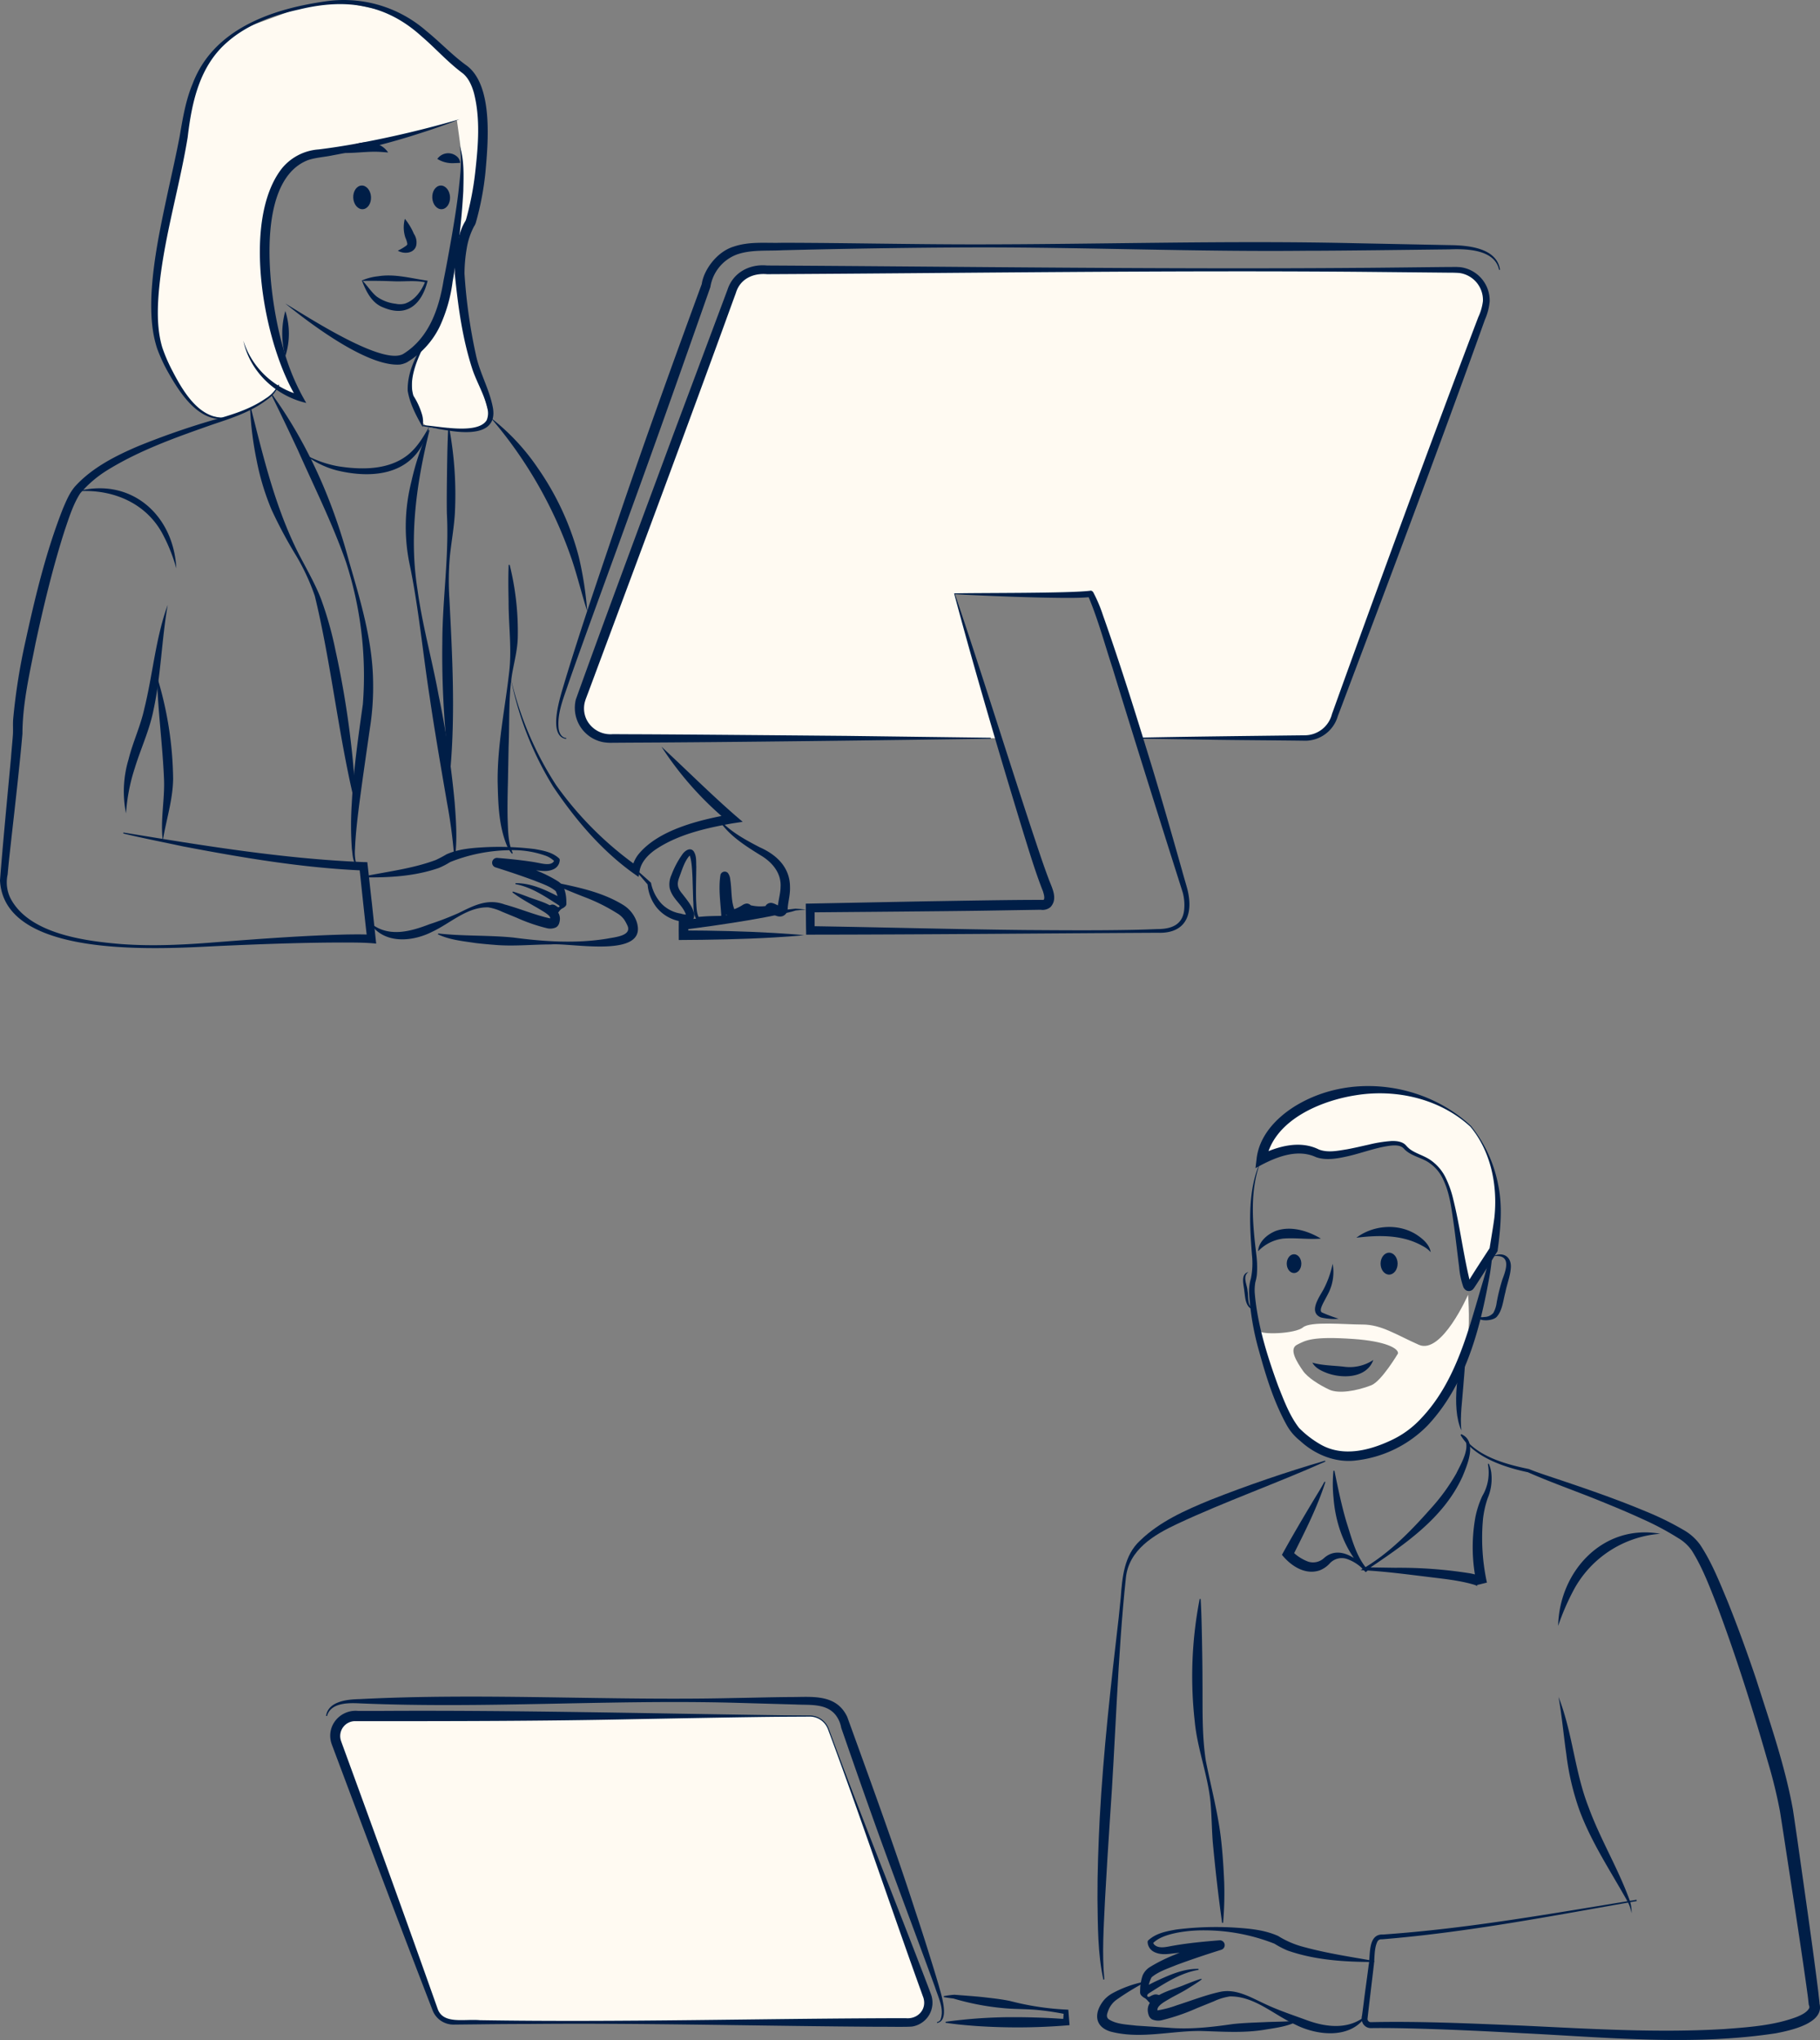
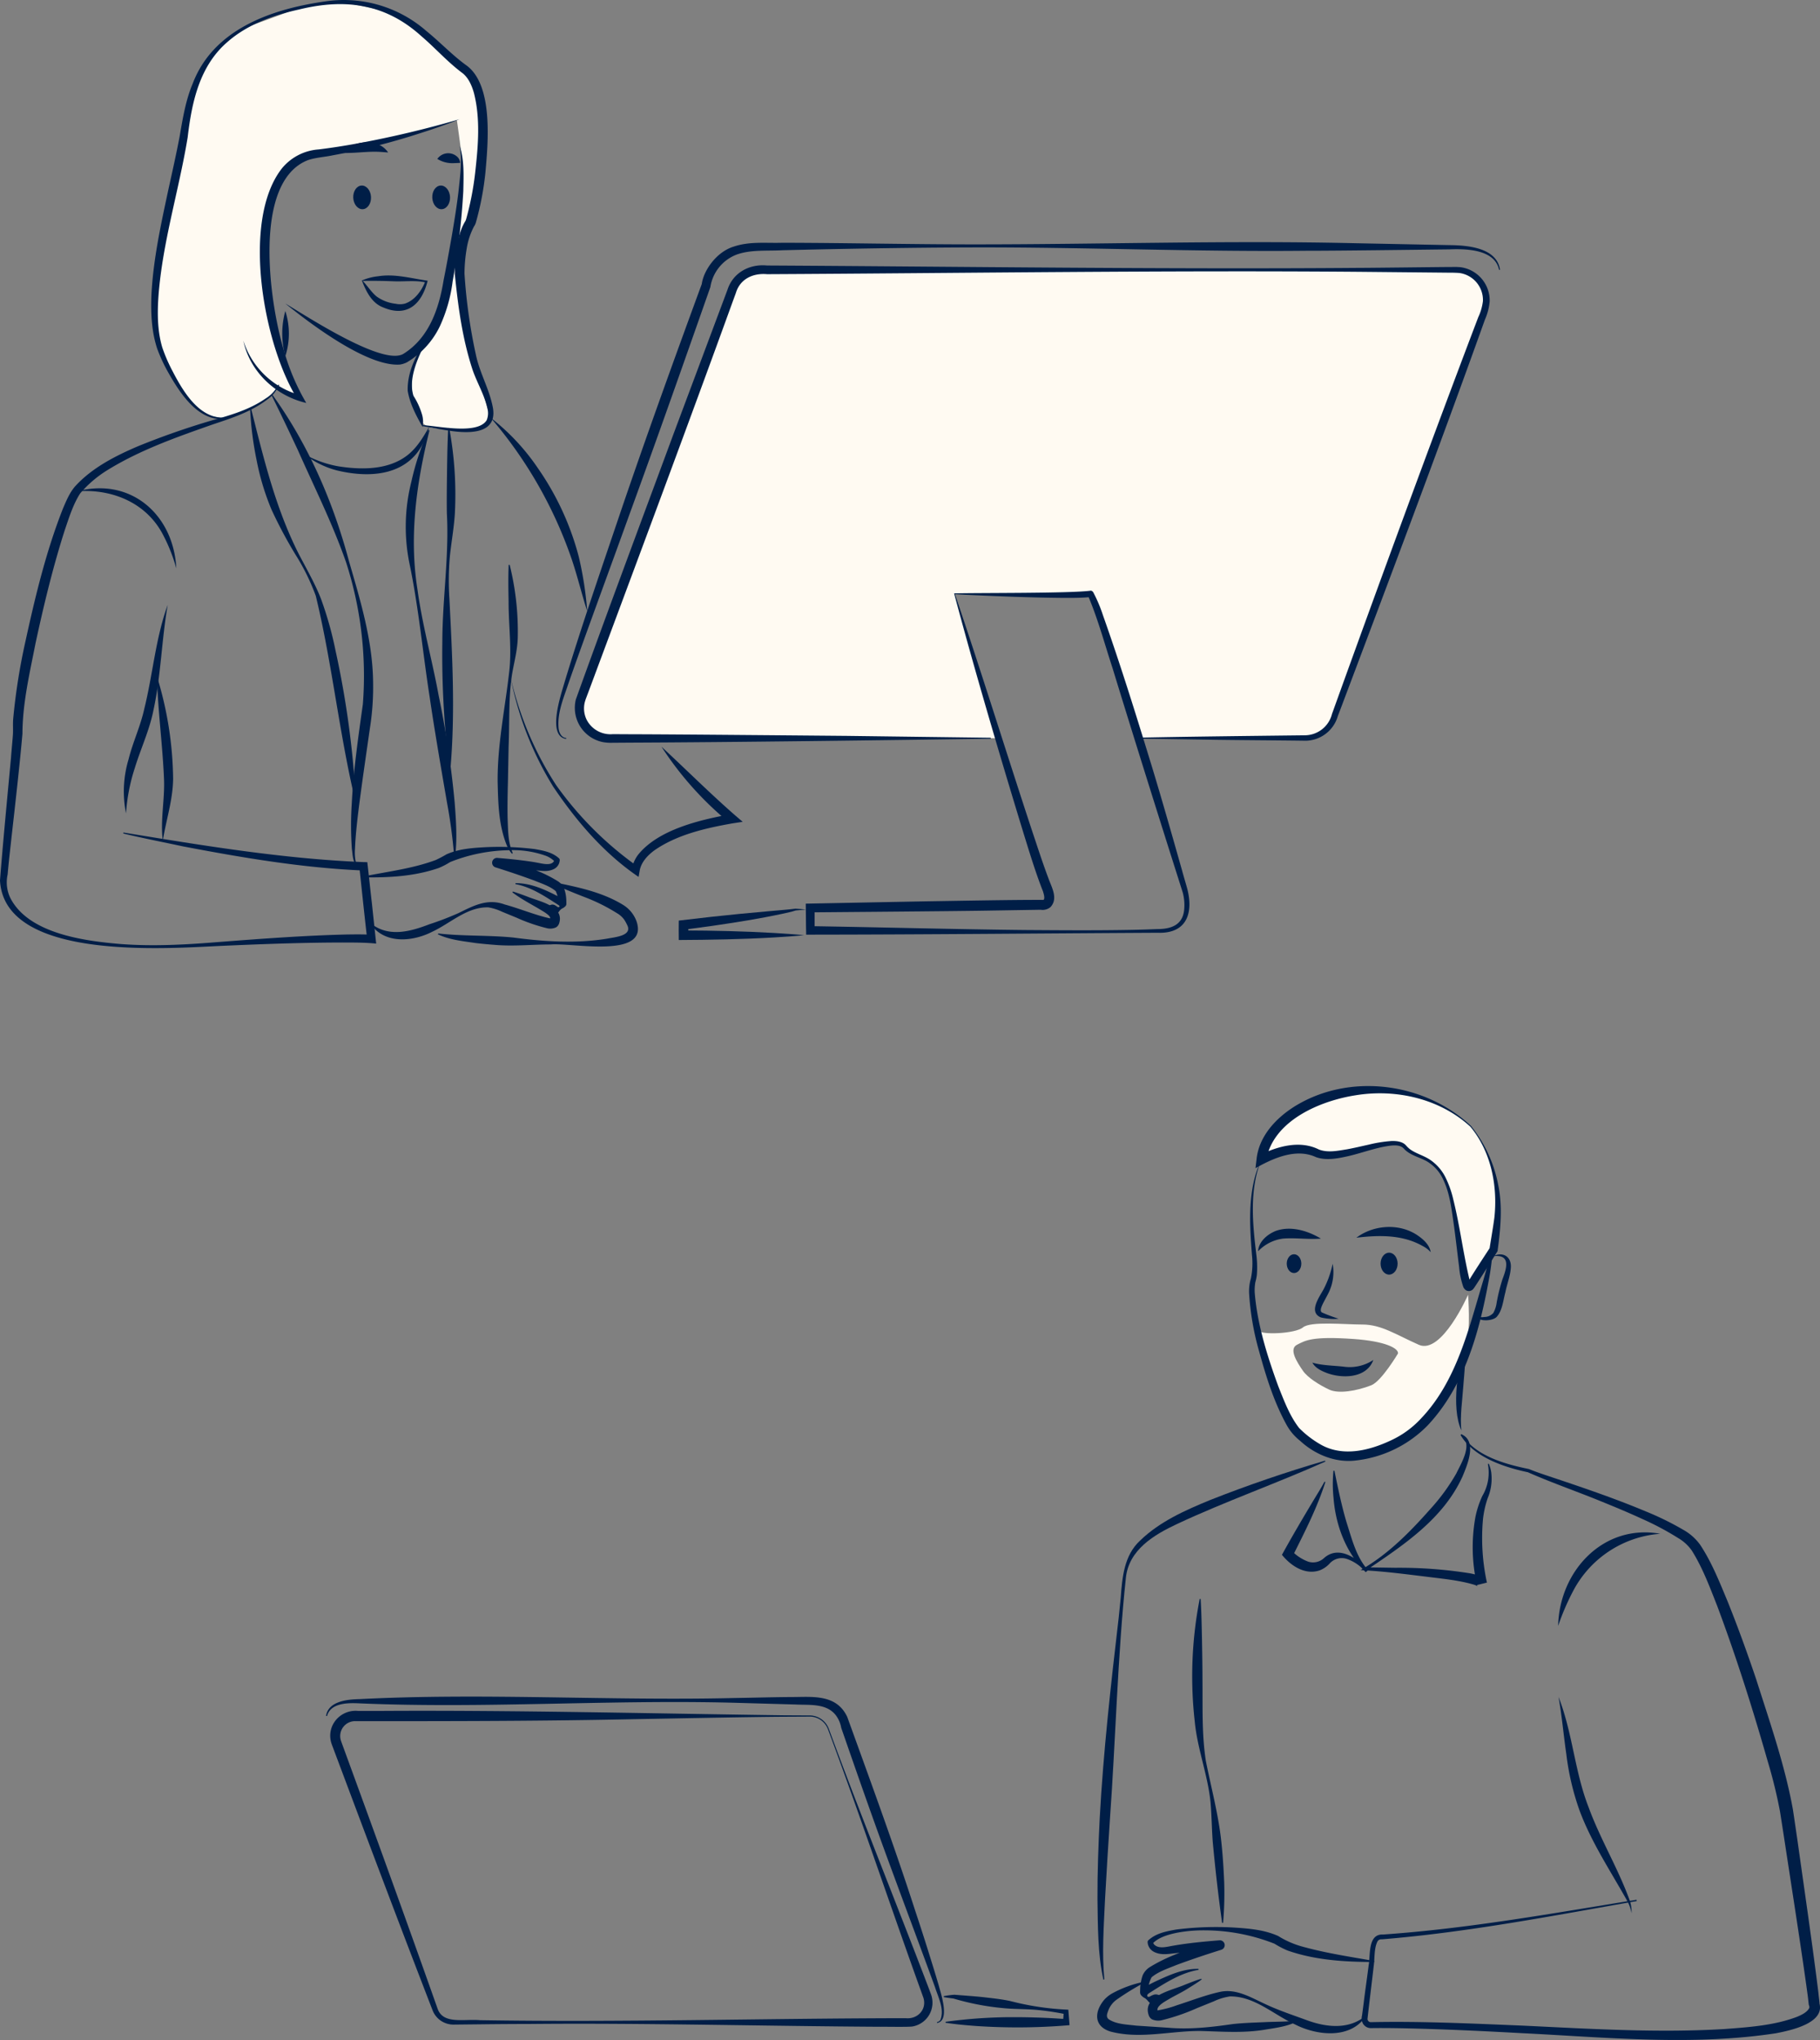
<svg xmlns="http://www.w3.org/2000/svg" width="567.61" height="636.178" viewBox="0 0 567.61 636.178">
  <rect x="0" y="0" width="567.61" height="636.178" fill="#808080" stroke="none" />
  <defs>
    <clipPath id="clip-path">
      <rect id="Прямоугольник_192" data-name="Прямоугольник 192" width="282.877" height="146.137" transform="translate(180.688 84.15)" fill="#fffaf2" />
    </clipPath>
    <clipPath id="clip-path-2">
      <rect id="Прямоугольник_193" data-name="Прямоугольник 193" width="185.014" height="95.58" transform="translate(104.528 535.139)" fill="#fffaf2" />
    </clipPath>
    <clipPath id="clip-path-3">
      <rect id="Прямоугольник_194" data-name="Прямоугольник 194" width="104.866" height="133.365" transform="translate(48.3 0.65)" fill="#fffaf2" />
    </clipPath>
    <clipPath id="clip-path-4">
      <rect id="Прямоугольник_195" data-name="Прямоугольник 195" width="73.807" height="61.503" transform="translate(393.382 339.834)" fill="#fffaf2" />
    </clipPath>
    <clipPath id="clip-path-5">
      <rect id="Прямоугольник_196" data-name="Прямоугольник 196" width="65.662" height="50.347" transform="translate(392.455 403.773)" fill="#fffaf2" />
    </clipPath>
  </defs>
  <g id="illustration" transform="translate(0 0)">
    <g id="Сгруппировать_209" data-name="Сгруппировать 209">
      <g id="Сгруппировать_208" data-name="Сгруппировать 208">
        <g id="Сгруппировать_207" data-name="Сгруппировать 207" clip-path="url(#clip-path)">
          <path id="Контур_921" data-name="Контур 921" d="M454.113,84.15H237.248a9.444,9.444,0,0,0-8.856,6.165l-47.108,127.25a9.444,9.444,0,0,0,8.862,12.722l118.835-.073H311.4c-6.961-22.607-13.725-45.063-13.725-45.063s40.549,1,42.274,0c.85-.492,8.065,22.034,15.174,45.036l51.981-.032a9.443,9.443,0,0,0,8.851-6.167L462.97,96.869a9.443,9.443,0,0,0-8.857-12.719" fill="#fffaf2" />
        </g>
      </g>
    </g>
    <g id="Сгруппировать_212" data-name="Сгруппировать 212">
      <g id="Сгруппировать_211" data-name="Сгруппировать 211">
        <g id="Сгруппировать_210" data-name="Сгруппировать 210" clip-path="url(#clip-path-2)">
-           <path id="Контур_922" data-name="Контур 922" d="M258.342,539.171,289.153,622.4a6.177,6.177,0,0,1-5.8,8.321l-141.9-.087a6.178,6.178,0,0,1-5.789-4.034l-30.75-83.14a6.176,6.176,0,0,1,5.793-8.319H252.55a6.177,6.177,0,0,1,5.792,4.032" fill="#fffaf2" />
-         </g>
+           </g>
      </g>
    </g>
    <g id="Сгруппировать_215" data-name="Сгруппировать 215">
      <g id="Сгруппировать_214" data-name="Сгруппировать 214">
        <g id="Сгруппировать_213" data-name="Сгруппировать 213" clip-path="url(#clip-path-3)">
          <path id="Контур_923" data-name="Контур 923" d="M148.579,64.781,150.4,35.936l-3.666-12.494L135.3,13.214,121.786,3.737,106.747.651,93.531,2.391,75.9,8.854l-8.247,6.578-6.5,10.534L57.6,40.8,53.358,61.555,50.09,77.773,48.3,92.579l1.023,14.278,7.16,14.69,5.069,5.816,3.914,2.407,4.739.7,1.594-.315s13.694-5.322,14.737-9.236l6.5,2.236-6.686-17.042L84.3,96.986,82.9,71.473l4.52-15.833L94.9,48.929l15.255-2.768,16.6-3.949,15.73-4.739s1.272,8.832,1.416,10.888a122.757,122.757,0,0,1-2.929,32.308c-3.745,17.19-6.167,23.375-6.167,23.375l-3.668,5.315s-2.812,6.092-2.67,8.286-.62,7.48,2.355,11.993c0,0,.033,3.539,5.222,3.949s18.659,1.6,16.974-3.314-3.89-13.391-3.89-13.391l-2.56-10.8s-1.04-8.3-1.137-8.467-2.831-15.9-2.831-15.9,2.818-9.387,4.4-13.161" fill="#fffaf2" />
        </g>
      </g>
    </g>
    <g id="Сгруппировать_218" data-name="Сгруппировать 218">
      <g id="Сгруппировать_217" data-name="Сгруппировать 217">
        <g id="Сгруппировать_216" data-name="Сгруппировать 216" clip-path="url(#clip-path-4)">
          <path id="Контур_924" data-name="Контур 924" d="M458.664,351.241s10.888,11.66,8.054,31.925c-.347,2.478-.651,4.648-.918,6.557-2.977,4.687-6.123,9.627-7.1,11.118-2.02,3.069-2.44-8.452-5.655-25.182s-11.15-13.456-14.866-17.942-20.773,5.217-27.747,1.759-17.046,2.136-17.046,2.136c2.044-18.642,40.785-32.594,65.282-10.371" fill="#fffaf2" />
        </g>
      </g>
    </g>
    <g id="Сгруппировать_221" data-name="Сгруппировать 221">
      <g id="Сгруппировать_220" data-name="Сгруппировать 220">
        <g id="Сгруппировать_219" data-name="Сгруппировать 219" clip-path="url(#clip-path-5)">
          <path id="Контур_925" data-name="Контур 925" d="M392.455,414.856c3.089,11.635,8.9,28.982,12.413,32.123,6.168,5.513,13.678,11.166,30.395,3.162,10.56-5.057,17.249-17.314,20.747-25.661.619-1.884,1.069-3.326,1.276-4.121,1.441-5.534.569-16.587.569-16.587s-8.213,18.776-15.367,15.6-11.679-6.317-17.6-6.317c-5.559,0-16.162-1.091-18.531.9s-13.428,2.459-13.9.9m12.045,4.512c2.649-1.348,4.633-2.707,17.6-1.805,9.957.693,14.075,2.907,13.9,4.512,0,0-5.165,8.691-8.338,9.927-4.633,1.8-10.192,2.708-13.071,1.373-3.086-1.431-6.786-3.761-8.24-5.885-1.853-2.707-4.5-6.774-1.853-8.122" fill="#fffaf2" />
        </g>
      </g>
    </g>
    <g id="outline">
      <path id="Контур_926" data-name="Контур 926" d="M458.77,351.134a41.98,41.98,0,0,1,8.474,18.359c1.433,6.787.72,13.909-.2,20.672-2.131,3.458-4.482,7.133-6.7,10.55-.237.327-.545.875-.848,1.219a1.779,1.779,0,0,1-2.394.365,2.5,2.5,0,0,1-.706-.885,25.153,25.153,0,0,1-1.337-6.333c-.534-4.1-1.158-9.787-1.744-13.812-.66-4.53-1.2-9.19-3.182-13.344a12.579,12.579,0,0,0-4.2-5.149c-2.335-1.781-5.887-2.178-8.044-4.507-.963-1.1-2.429-1.142-3.915-1.029-4.528.5-8.922,2.241-13.408,3.285-3.161.707-6.862,1.5-10.137.332-6.226-2.889-13.337.322-18.873,3.439l.334-2.848c.78-7.131,5.992-12.684,11.743-16.335,17.155-10.693,40.587-7.6,55.136,6.021m-.211.214c-9.528-8.744-23.168-11.827-35.694-9.8-11.21,1.732-25.8,7.921-27.991,20.23l-2.22-1.475c5.7-2.793,12.683-4.844,18.711-1.812,2.785,1.037,5.766.391,8.75-.081,2.245-.414,4.494-.953,6.772-1.455a42.269,42.269,0,0,1,7.007-1.124c1.463-.052,3.409.083,4.56,1.322a9.369,9.369,0,0,0,1.177,1.156c2.015,1.534,4.655,2.054,6.844,3.7a14.3,14.3,0,0,1,4.5,5.507,31.686,31.686,0,0,1,2.3,6.676c2.054,8.246,3.126,17.209,5.162,25.444a2.944,2.944,0,0,0,.281.657.929.929,0,0,0-1.133-.105c2.1-3.488,4.807-7.588,7.129-11.154l-.189.513c.519-3.331,1.122-6.682,1.547-9.93,1.043-9.857-1.046-20.507-7.509-28.266" fill="#001e47" />
      <path id="Контур_927" data-name="Контур 927" d="M75.9,106.273a25.648,25.648,0,0,0,17.946,17.015l-.968,1.349C82.319,108.1,75.043,68.984,87.909,52.529A16.246,16.246,0,0,1,99.4,46.6c4.049-.5,8.076-1.133,12.092-1.87a320.22,320.22,0,0,0,31.86-7.561c-5.078,2.058-10.292,3.759-15.528,5.391a206.486,206.486,0,0,1-24,5.866c-2.586.559-5.349.674-7.83,1.527-17.357,6.829-11.906,44.507-7.6,58.8a69.612,69.612,0,0,0,7.12,16.908c-9.543-2.2-17.581-9.746-19.617-19.387" fill="#001e47" />
      <path id="Контур_928" data-name="Контур 928" d="M71.836,130.3c-9.089,2.417-15.308-7.027-19.181-13.822a50.636,50.636,0,0,1-3.612-7.685c-1.82-5.479-2.025-11.259-1.812-16.882.577-11.244,3.024-22.233,5.367-33.179,1.2-5.445,2.42-10.873,3.451-16.31.939-5.49,1.881-11.242,4.069-16.4C66.575,9.08,84.664,2.847,101.211.468a39.108,39.108,0,0,1,31.75,9.193c4.393,3.561,8.248,7.7,12.618,10.814,8.279,6.2,6.647,23.927,5.824,33.175a91.449,91.449,0,0,1-2.986,15.731,4.18,4.18,0,0,1-.82,1.55l.2-.244a22.408,22.408,0,0,0-2.263,6.945,47.116,47.116,0,0,0-.669,7.7,167.079,167.079,0,0,0,3.547,25.266c1.188,5.735,4.175,10.624,5.29,16.443,1.556,8.462-7.574,8.164-13.348,7.305-2.876-.407-5.684-.965-8.521-1.456l.038-.3c4.826.252,17.114,3.041,19.916-1.559a5.734,5.734,0,0,0,.213-3.692c-.86-4.068-3.212-7.951-4.594-11.951-3.2-9.688-4.549-19.827-5.561-29.951a48.887,48.887,0,0,1,.616-8.34c.563-2.938,1.153-5.871,2.862-8.439a.95.95,0,0,0-.138.163,4.872,4.872,0,0,0,.2-.5,92.891,92.891,0,0,0,2.872-15.042c.9-8.079,1.573-16.471-.47-24.357-.716-2.517-1.85-4.908-3.766-6.283-4.633-3.5-8.312-7.7-12.5-11.263C120.261,1.109,107.633-.575,93.16,2.986,85.118,4.742,77.041,7.68,70.805,13.2c-8.641,7.514-11.008,18.8-12.28,29.653-2.727,16.558-7.785,32.5-9.082,49.188-.4,5.468-.384,11.052,1.149,16.256a50.241,50.241,0,0,0,3.268,7.539c3.494,6.724,9.049,16.024,17.9,14.173l.073.291" fill="#001e47" />
      <path id="Контур_929" data-name="Контур 929" d="M88.982,94.65c6.516,3.844,30.466,19.628,36.862,15.674,8-4.991,11.093-14.165,12.525-23.055.936-4.608,1.746-9.241,2.568-13.87.78-4.636,1.54-9.277,2.087-13.94.48-4.648,1.18-9.382.329-14.023,1.5,4.528,1.224,9.435,1.139,14.14a231.053,231.053,0,0,1-3.33,28.21,47.576,47.576,0,0,1-3.975,13.945,26.351,26.351,0,0,1-10.26,11.247,7.239,7.239,0,0,1-2.177.706c-10.15.764-27.885-12.651-35.768-19.034" fill="#001e47" />
      <path id="Контур_930" data-name="Контур 930" d="M115.706,61.412c.1,2.038-1.049,3.754-2.578,3.832s-2.852-1.509-2.957-3.547,1.049-3.754,2.578-3.833,2.852,1.51,2.957,3.548" fill="#001e47" />
      <path id="Контур_931" data-name="Контур 931" d="M140.352,61.412c.1,2.038-1.049,3.754-2.578,3.832s-2.852-1.509-2.957-3.547,1.049-3.754,2.578-3.833,2.852,1.51,2.957,3.548" fill="#001e47" />
      <path id="Контур_932" data-name="Контур 932" d="M136.392,49.559a4.155,4.155,0,0,1,5.994-.858,2.923,2.923,0,0,1,1.127,2.089c-.9.052-1.474.073-2.031.09a8.832,8.832,0,0,1-5.09-1.321" fill="#001e47" />
      <path id="Контур_933" data-name="Контур 933" d="M106.747,47.691a10.355,10.355,0,0,1,11.117-2.676,6.562,6.562,0,0,1,3.179,2.536c-1.4-.1-2.531-.22-3.677-.23-3.5-.061-7.063.5-10.619.37" fill="#001e47" />
-       <path id="Контур_934" data-name="Контур 934" d="M126.265,68.241a18.9,18.9,0,0,1,2.817,4.688,4.7,4.7,0,0,1,.7,3.746c-.731,2.441-3.864,2.609-5.716,1.5a15.368,15.368,0,0,0,2.726-1.635c.273-.279.255-.43.231-.556a7.422,7.422,0,0,0-.6-1.886,10.315,10.315,0,0,1-.157-5.855" fill="#001e47" />
      <path id="Контур_935" data-name="Контур 935" d="M393.382,361.612c-3.8,9.422-2.74,19.908-1.553,29.748a31.027,31.027,0,0,1,.153,6.187,13.694,13.694,0,0,1-.47,2.306,14.177,14.177,0,0,0-.176,3.535c.855,9.906,3.923,19.583,7.318,28.9,1.823,4.549,3.549,9.245,6.524,13.059a31.425,31.425,0,0,0,6.785,5.181c6.9,3.875,15.081,1.846,21.917-1.381a29.692,29.692,0,0,0,9.262-6.747c11.129-11.643,14.9-27.965,19.4-42.949.97-3.353,2.407-8.27,3.109-11.672a80.974,80.974,0,0,1-1.453,12.065c-2.956,15.967-7.534,32.46-18.9,44.623a37.036,37.036,0,0,1-22.171,10.952c-6.452.9-12.97-1.758-17.657-6.1a16.294,16.294,0,0,1-4.187-4.91c-4.005-7.249-6.388-15.011-8.574-22.906a84.773,84.773,0,0,1-3.14-18.06,14.064,14.064,0,0,1,.552-4.739,23.812,23.812,0,0,0,.34-7.246c-.77-9.918-1.466-20.626,2.916-29.854" fill="#001e47" />
      <path id="Контур_936" data-name="Контур 936" d="M457.171,417.994c.034,4.747-.409,9.418-.791,14.121-.27,4.124-1.127,9.891-.609,13.979-3.3-7.182-1-20.684,1.4-28.1" fill="#001e47" />
      <path id="Контур_937" data-name="Контур 937" d="M455.712,447.252c5.12,2.155,1.925,9.526.4,13.212-5.982,13.193-18.382,21.373-29.965,29.2l-.233-.887,9.249.137a139.852,139.852,0,0,1,23.206,1.717,15.724,15.724,0,0,1,3.7,1.1,2.824,2.824,0,0,1,1.653,1.792l-3.1.753a53.024,53.024,0,0,1-.524-20.953,28.992,28.992,0,0,1,2.207-6.812,14.284,14.284,0,0,0,1.718-9.959l.284-.1a10.654,10.654,0,0,1,.761,2.644,15.715,15.715,0,0,1-1.125,8.184,30.747,30.747,0,0,0-1.435,6.427,65.524,65.524,0,0,0,1.223,19.835l-3.1.753c.122.395.241.409.213.4a4.657,4.657,0,0,0-1.055-.48c-5.021-1.5-10.357-1.92-15.569-2.6-6.085-.735-12.2-1.534-18.337-1.88l-1.543-.087,1.31-.8c7.9-4.756,14.483-11.524,20.535-18.362a61.868,61.868,0,0,0,8-10.991c1.533-3.212,5.365-9.272,1.436-11.957l.1-.284" fill="#001e47" />
      <path id="Контур_938" data-name="Контур 938" d="M416.173,458.648c1.128,5.509,2.233,10.922,3.8,16.167,1.661,5.146,2.972,10.687,6.657,14.823l-.71.632a13.117,13.117,0,0,0-5.485-3.972,5.088,5.088,0,0,0-5.61,1.132,8.286,8.286,0,0,1-3.316,2.313c-4.53,1.5-8.961-1.46-11.7-4.871,3.107-5.675,6.71-11.772,10.055-17.351,1.09-1.8,2.221-3.6,3.2-5.445l.285.092c-2.575,8.083-6.49,15.674-10.269,23.245l-.206-1.775a13.815,13.815,0,0,0,5.1,3.358,5.018,5.018,0,0,0,4.9-1.06c4.617-4.2,10.474.032,13.776,3.725l-.71.632c-6.184-6.1-9.374-14.59-10.046-23.142a41.863,41.863,0,0,1-.023-8.494Z" fill="#001e47" />
      <path id="Контур_939" data-name="Контур 939" d="M510.453,592.847c-26.233,4.59-52.47,9.711-79.058,11.9l-.495.032a1.348,1.348,0,0,0-1.379.828c-1.008,2.175-.75,5.026-1.094,7.483-.535,4.74-1.43,11.791-1.94,16.527a1.027,1.027,0,0,0,1,1c15.744-.338,31.617.433,47.356,1.077,20.975.988,41.993,2.325,62.943,1.068,7.661-.582,15.585-1.1,22.736-3.844,1.472-.63,3.006-1.377,3.7-2.649a.676.676,0,0,0,.057-.477c.011.019-.034-.055.052.1l-.237-.8c-.082-.771-.242-2.292-.354-3.059-1.747-12.934-5.138-34.554-7.136-47.668-.32-2.129-1.16-7.471-1.481-9.522a152.73,152.73,0,0,0-3.761-15.373c-4.681-16.409-9.862-32.769-15.845-48.746-2.308-5.849-4.556-11.887-7.884-17.173a13.516,13.516,0,0,0-4.249-3.9,88.189,88.189,0,0,0-11.152-5.939c-3.867-1.782-7.806-3.446-11.77-5.053-7.837-3.257-16.171-6.105-23.963-9.538-6.932-1.475-16.832-4.523-21-11.631l.352-.193c4.35,6.794,13.5,9.284,20.988,10.831,1.934.8,4.069,1.51,6.141,2.208,10.147,3.394,20.44,6.859,30.3,11a90.767,90.767,0,0,1,11.738,5.764,16.224,16.224,0,0,1,5.223,4.653c3.656,5.535,6.039,11.638,8.565,17.673,3.219,8.006,6.143,16.1,8.9,24.253,4.245,13.374,8.914,26.671,11.44,40.529.323,2.04,1.095,7.453,1.414,9.558,1.855,13.219,4.987,34.767,6.573,47.844.047.7.315,2.54.336,3.336l-.239-.795c2.646,6.711-8.932,9.067-13.38,9.93-26.224,4-52.829,1.266-79.122-.028-10.5-.573-21.005-1.086-31.508-1.393-5.274-.143-10.452-.265-15.789-.188a2.877,2.877,0,0,1-2.387-1.442,3.55,3.55,0,0,1-.261-2.494l.515-3.912c.312-2.734,1.239-9.129,1.547-11.737.6-3.08-.349-9.828,4.478-9.6,26.544-1.835,52.809-6.6,79.069-10.837l.069.394" fill="#001e47" />
      <path id="Контур_940" data-name="Контур 940" d="M413.35,455.791c-15.23,6.814-31.134,12.4-46.194,19.436-7.294,3.409-15.139,8.1-16.03,16.864-2.562,24-3.214,50.924-4.963,75.149q-.838,12.519-1.532,25.036c-.373,8.328-1.005,16.708-.221,25.019l-.294.059c-1.8-8.234-1.714-16.753-1.846-25.137-.029-8.4.285-16.788.7-25.164,1.14-20.935,3.486-41.766,5.921-62.58l.635-6.252c.47-6.348,1.042-13.188,6.042-17.8,6.2-5.989,14.147-9.478,21.969-12.689q17.589-6.924,35.711-12.219l.1.282" fill="#001e47" />
      <path id="Контур_941" data-name="Контур 941" d="M381.149,599.656c-1.193-8.425-2.13-16.754-2.92-25.208-.33-4.221-.331-8.447-.724-12.647-.883-8.448-4.108-16.526-4.9-25.007a125.8,125.8,0,0,1,1.543-38.155l.3.023c.261,4.26.332,8.489.422,12.71.067,4.221.151,8.43.149,12.637.089,8.375-.237,16.867,1.061,25.168,1.647,8.3,3.9,16.595,4.8,25.021.46,4.21.732,8.439.912,12.689a107.768,107.768,0,0,1-.339,12.758Z" fill="#001e47" />
      <path id="Контур_942" data-name="Контур 942" d="M486.06,529.191c4.394,11.127,5.021,23.292,9.374,34.385,3.559,9.762,9.056,18.821,12.656,28.608a11.515,11.515,0,0,1,.761,4.466,12.964,12.964,0,0,0-1.53-4.148c-5.123-9.149-11-17.955-14.686-27.852a81.173,81.173,0,0,1-4.15-17.687c-.866-5.946-1.358-11.865-2.425-17.772" fill="#001e47" />
      <path id="Контур_943" data-name="Контур 943" d="M517.773,478.313a33.5,33.5,0,0,0-27.237,18,76.343,76.343,0,0,0-4.592,10.723c.378-17.1,14.074-31.9,31.829-28.727" fill="#001e47" />
      <path id="Контур_944" data-name="Контур 944" d="M411.958,386.261c-4.035.328-8-.33-11.907.008a13.087,13.087,0,0,0-7.68,3.937c.149-3.034,2.979-5.38,5.674-6.4,4.655-1.577,9.857.03,13.913,2.455" fill="#001e47" />
      <path id="Контур_945" data-name="Контур 945" d="M423.031,385.978c5.383-4.043,13.4-4.582,19.065-.733,1.812,1.236,3.758,2.97,4.1,5.245a8.727,8.727,0,0,0-2.46-1.892c-6.348-3.611-13.593-3.454-20.7-2.62" fill="#001e47" />
      <path id="Контур_946" data-name="Контур 946" d="M415.619,394.1a14.628,14.628,0,0,1-1.1,8.71c-.415.888-.885,1.725-1.323,2.548-.839,1.59-1.856,3.442-.883,3.952a51.392,51.392,0,0,0,5.155,1.936,13.817,13.817,0,0,1-2.918,0,16.256,16.256,0,0,1-2.6-.4c-4.039-1.672-.369-6.5.9-8.9a30.422,30.422,0,0,0,2.772-7.84" fill="#001e47" />
      <path id="Контур_947" data-name="Контур 947" d="M430.568,394.07c0,1.889,1.189,3.42,2.655,3.42s2.656-1.531,2.656-3.42-1.189-3.42-2.656-3.42-2.655,1.531-2.655,3.42" fill="#001e47" />
      <path id="Контур_948" data-name="Контур 948" d="M401.3,394.07c0,1.618,1.018,2.93,2.275,2.93s2.274-1.312,2.274-2.93-1.018-2.93-2.274-2.93-2.275,1.312-2.275,2.93" fill="#001e47" />
      <path id="Контур_949" data-name="Контур 949" d="M355.111,230.036c14.453-.312,37.487-.566,51.9-.732a8.783,8.783,0,0,0,8.4-6.644l.95-2.64c13.912-38.611,30.138-82.864,44.665-121.084a16.577,16.577,0,0,0,1.461-5.038,8.512,8.512,0,0,0-7.341-8.766c-.668-.052-1.975-.108-2.7-.092l-5.611-.055L424.4,84.767c-60.625-.506-124.456.425-185.171.737-4.348-.395-8.392,1.45-9.719,5.827l-.965,2.634c-14.052,38.78-30.442,82.607-44.741,121.056l-.99,2.625c-.189.463-.27.809-.4,1.2a8.009,8.009,0,0,0,.63,5.769,8.361,8.361,0,0,0,8.1,4.332l5.611.031c14.015.03,52.769.384,67.335.509l44.891.581v.3c-32.345.455-79.991,1.1-112.224,1.228l-5.612.038a14.42,14.42,0,0,1-3.047-.192A10.894,10.894,0,0,1,179.6,218.1c9.81-27.274,20.529-55.924,30.566-83.072L225.9,92.986l.983-2.628c1.735-5.373,6.9-8.1,12.347-7.561,60.742.334,124.52,1.221,185.171.736,3.315.007,24.958-.271,28.056-.272l1.4-.014c.464-.008,1.008.041,1.509.064a10.475,10.475,0,0,1,9.221,10.667A17.954,17.954,0,0,1,463.1,99.7c-13.738,38.454-30.412,82.644-44.874,121.006l-1,2.622A10.613,10.613,0,0,1,407.016,231c-4.479-.088-24.554-.216-29.46-.322l-22.445-.346Z" fill="#001e47" />
      <path id="Контур_950" data-name="Контур 950" d="M297.555,185.059c7.048-.216,36.456.022,42.717-.868a1.291,1.291,0,0,1,.655.466,44.785,44.785,0,0,1,3.026,7.124c5.573,15.726,10.511,31.647,15.39,47.59,3.225,10.63,6.259,21.316,9.289,32,.3,1.176,1.4,4.837,1.7,6.013,1.9,7.681-.458,13.85-9.317,13.5-35.177.191-73.254.559-108.3.59l-1.292,0-.019-1.311c-.047-1.075-.08-7.482-.116-8.355l1.373-.027,36-.7c9.218-.134,27.3-.488,36.476-.447a.939.939,0,0,0,.392-.057c.342-.537.058-1.6-.25-2.6-2.343-5.945-4.239-12.262-6.136-18.367-7.233-23.667-15.2-50.63-21.58-74.555m.239.182c7.934,23.307,16.264,50.153,23.971,73.534,1.7,5.064,3.342,10.189,5.213,15.159.948,2.7,3.131,6.253.636,8.947a3.848,3.848,0,0,1-3.265.795l.347.034-18,.292c-11.532.179-42.111.42-54,.521l1.354-1.382v7l-1.311-1.315c22.2.353,44.409.962,66.616,1.207,11.1.075,22.209.166,33.307-.04,2.775-.051,5.545-.144,8.31-.253,4.252-.006,7.873-1.263,8.331-6.029a15.06,15.06,0,0,0-.438-5.352l-.154-.488-.627-1.985c-6.365-20-14.9-47.216-21.123-67.546-2.457-7.482-4.505-15.173-7.572-22.41l-.022-.035c-.015-.023.02.027.071.062a.84.84,0,0,0,.3.148c.072.121.815-.071.7-.086a2.8,2.8,0,0,1-.676.207c-2.646.26-6.108.245-8.759.223-9.472-.083-19.675-.488-29.159-.93-.878-.012-2.756-.168-3.641-.191l-.26-.014-.13-.007c-.03,0,.019-.024-.007-.066" fill="#001e47" />
      <path id="Контур_951" data-name="Контур 951" d="M467.526,84.169c-1.324-6.453-10.326-6.617-15.58-6.4-10.218.114-34.776.443-44.562.431-34.6.358-69.392-1.137-103.97-1.043-19.25.054-40.228.407-59.4.886-4.719.256-9.88-.243-14.28,1.352a12.967,12.967,0,0,0-8.189,10.127c-8.178,23.3-16.726,47.572-25.212,70.83-4.32,12.049-15.067,41.224-19.135,53.029-1.461,4.4-3.372,8.8-3.007,13.491.088,1.419.8,3.142,2.369,3.27l.02.3c-6.075-.865-1.621-13.8-.581-17.446,5.148-17.121,11.875-36.551,17.629-53.6,8.079-23.731,16.6-47.3,25.237-70.839.57-4.232,4.594-10.014,9.953-11.648,5.02-1.7,10.078-1.031,15.164-1.2,19.819.033,39.616.492,59.43.5,39.47.013,79.337-1.273,118.832-.369-.045,0,29.886.6,29.66.6,5.739.045,14.881.737,15.918,7.681l-.3.037" fill="#001e47" />
      <path id="Контур_952" data-name="Контур 952" d="M428.585,611.848c-9.1-.008-18.34-.531-27.05-3.582a29.034,29.034,0,0,1-4.07-2.122,59.784,59.784,0,0,0-21.541-4.163,44.944,44.944,0,0,0-8.891.758c-2.7.566-5.814,1.432-7.667,3.474l.219-.575a1.89,1.89,0,0,0,.4.8c1.493,1.448,4.05.626,5.912.328,4.789-.836,9.606-1.284,14.447-1.68a1.514,1.514,0,0,1,.505,2.968c-4.693,1.466-9.419,3.051-14.024,4.763-2.677,1.1-5.6,2.044-7.687,3.822A10.257,10.257,0,0,0,358,621.15l-1.848-1.014c1.381-.8,2.758-1.519,4.172-2.206,4.224-1.95,8.724-4.048,13.473-3.93v.3c-6.02,1-11.278,4.679-16.354,7.864a1.194,1.194,0,0,1-1.848-.974,14.282,14.282,0,0,1,.758-5.137,5.748,5.748,0,0,1,2.365-2.678c6.638-4.06,13.929-6.075,21.291-8.236l.505,2.968c-4.727.209-9.564.541-14.274,1.036-2.11.245-4.22.594-6.27-.414a3.607,3.607,0,0,1-2.056-3.1.721.721,0,0,1,.22-.542c2.468-2.257,5.627-2.8,8.718-3.362a98.313,98.313,0,0,1,18.152-.606c4.6.3,9.308.689,13.625,2.623a28.33,28.33,0,0,0,8.014,3.435c7.2,1.971,14.556,3.055,21.96,4.372l-.02.3" fill="#001e47" />
      <path id="Контур_953" data-name="Контур 953" d="M425.628,629.238c-4.982,6.745-15.2,5.455-21.737,2.087-6.648-3.021-12.679-8.845-20.288-8.738a17.832,17.832,0,0,0-5.086,1.55l-5.2,2.1a64.537,64.537,0,0,1-10.913,3.753,4.8,4.8,0,0,1-3.161-.274,2.362,2.362,0,0,1-1.014-1.343c-2-5.963,7.369-7.705,11.2-9.394,7.106-2.792,6.978-2.516.652,1.389-1.4.871-3.477,1.9-4.936,2.717-1.277.824-4.879,2.465-4.054,4.167l.085.2a1.014,1.014,0,0,0-.34-.4c-.163-.071-.1-.066-.15-.072a.464.464,0,0,1,.1,0,32.337,32.337,0,0,0,6.22-1.628c4.269-1.361,9.163-3.258,13.528-4.191,5-1.067,9.557,1.741,13.876,3.726,4.227,2.016,8.7,3.478,13.051,5.079,5.786,2.139,12.61,3.08,17.93-.919l.233.19" fill="#001e47" />
      <path id="Контур_954" data-name="Контур 954" d="M357.436,619.712a4.564,4.564,0,0,1,.829,1.593.283.283,0,0,1-.057.3c-.665.589-.54,1.433.448,1a4,4,0,0,1,.911-.449c1.152-.519,2.177.062,3.2.849l.073.291a3.034,3.034,0,0,1-2.089,1.835,2.956,2.956,0,0,1-2.61-.968,5.5,5.5,0,0,0-1.036-1.018,3.586,3.586,0,0,1-1.356-1.1,1.8,1.8,0,0,1,1.418-2.46l.273.124" fill="#001e47" />
      <path id="Контур_955" data-name="Контур 955" d="M404.6,630.357c-3.071,1.607-6.554,2.013-9.919,2.569-6.7,1.153-13.481.626-20.215.44-9.364-.072-18.875,2.632-28.145.177-5.158-1.6-5.093-6.008-2.075-9.754a9.7,9.7,0,0,1,2.833-2.259,35.754,35.754,0,0,1,9.673-3.505l.1.282a82.225,82.225,0,0,0-8.475,5.2,7.38,7.38,0,0,0-2.681,3.339c-.389,1.063-.835,2.067.022,2.818,2.387,1.641,5.76,1.674,8.641,2.032l9.994.657c6.74.582,13.443-.176,20.1-1.142,3.331-.365,6.675-.458,10.019-.6,2.822-.148,7.214-.1,9.959-.5l.167.249" fill="#001e47" />
      <path id="Контур_956" data-name="Контур 956" d="M465.652,391.747c3.148-1.523,5.843.178,5.522,3.736-.188,2.533-1.2,5-1.678,7.479-.644,2.3-.919,5.581-2.532,7.477-1.195,1.906-8.058,1.892-6.165-1.289-.48,1.547.947,1.768,2.108,1.559a3.773,3.773,0,0,0,2.833-1.275,9.22,9.22,0,0,0,1.032-3.217,56.678,56.678,0,0,1,1.852-7.412c1.38-3.56,2.483-7.741-2.972-7.058" fill="#001e47" />
-       <path id="Контур_957" data-name="Контур 957" d="M389.363,396.682c-2.013,1.392-.35,3.96-.294,5.881.382,1.907-.224,4.721,1.895,5.65a2,2,0,0,1-1.542-.709c-1.074-1.36-1.1-3.229-1.345-4.82-.137-1.833-1.34-5.352,1.286-6" fill="#001e47" />
      <path id="Контур_958" data-name="Контур 958" d="M251.336,283.65c-1.054.092-2.107.2-3.161.278-1.1.381-2.907.755-4.262,1.058-7.214,1.55-14.5,2.687-21.8,3.753-2.916.417-5.838.78-8.761,1.165l1.311-1.48c.013,1.075,0,2.151-.005,3.226l-1.486-1.486c9.406.032,18.811.246,28.205.782,3.134.193,6.268.392,9.4.7-3.134.312-6.268.511-9.4.7-9.884.575-19.782.749-29.679.8-.016-1.976-.04-4.084,0-6.059.443-.057,9.308-1.071,10.062-1.162,5.853-.626,11.709-1.225,17.575-1.725,2.924-.279,5.883-.467,8.769-.827,1.075.041,2.153.189,3.229.27" fill="#001e47" />
      <path id="Контур_959" data-name="Контур 959" d="M38.511,259.626c24.723,4.051,49.832,8.212,74.874,9.221l1.162.024c.2,1.466,1.2,10.944,1.4,12.471l1.205,11.333.17,1.592c-3.045-.318-6.242-.331-9.341-.341-13.041-.015-26.293.484-39.3,1.063C51.161,295.815,1.323,299.53,0,274.571c.835-10.9,2.341-26.535,3.441-38.4.055-1.126.594-6.53.608-7.528.052-1.438-.066-3.14.076-4.578a192.109,192.109,0,0,1,3.853-24.238c3.048-13.941,6.4-27.892,11.64-41.2,1.021-2.363,2.076-5.008,3.875-7.032,5.29-5.763,12.478-9.412,19.549-12.435A241.889,241.889,0,0,1,66.1,131.1c5.8-1.623,11.7-3.333,16.715-6.812a10.677,10.677,0,0,0,4-4.32l.282.1a11.052,11.052,0,0,1-3.95,4.676c-4.94,3.718-10.855,5.638-16.653,7.573-11.392,4-22.926,8.036-33.187,14.413a35.881,35.881,0,0,0-8.273,7.1c-2.224,3.414-3.5,7.594-4.835,11.49-3.693,11.525-6.531,23.335-9.091,35.166C9.273,209.847,7.029,219.275,7,228.818c-.813,9.366-2.3,22.455-3.356,31.836-.439,4.01-.924,8.106-1.261,12.035a11.274,11.274,0,0,0,.775,7.219c5.576,11.151,22.771,13.486,34.048,14.455,10.46.838,20.943.227,31.392-.626,13.1-1,26.214-1.981,39.359-2.31,2.711-.037,5.254-.082,8.017.08l-1.447,1.453c-.673-5.667-1.857-16.993-2.462-22.659l1.289,1.169c-19.031-.811-37.741-3.984-56.4-7.545-5.476-1.181-13.149-2.689-18.507-4l.059-.294" fill="#001e47" />
      <path id="Контур_960" data-name="Контур 960" d="M52.3,188.65c-1.893,10.834-2.123,22.273-4.491,33.062-1.243,6.14-3.972,11.89-5.787,17.857A57.53,57.53,0,0,0,39.3,253.65a34.79,34.79,0,0,1,.778-16.794c1.336-5.392,3.731-10.357,4.915-15.788,2.659-10.669,3.514-22,7.307-32.418" fill="#001e47" />
      <path id="Контур_961" data-name="Контур 961" d="M24.17,153.2c16.734-4.4,29.979,7.392,30.816,24.041a52.09,52.09,0,0,0-3.977-10.149C45.916,156.943,35.215,152.414,24.17,153.2" fill="#001e47" />
      <path id="Контур_962" data-name="Контур 962" d="M258.482,539.119c9.88,26.864,20.7,53.436,30.892,80.189l.687,1.828c.115.315.228.586.344.936a7.537,7.537,0,0,1-5.787,9.881c-1.132.22-8.611.063-9.981.1-35.607-.193-73.859-1.213-109.36-.875q-7.81.012-15.623.108l-7.811.083a7.114,7.114,0,0,1-4.136-1.061,6.983,6.983,0,0,1-2.774-3.334c-9.34-24.125-18.644-48.794-27.728-73.042l-2.746-7.313-.686-1.828c-.116-.319-.226-.578-.346-.946a7.675,7.675,0,0,1,.346-5.939,7.972,7.972,0,0,1,7.87-4.358l7.811,0c40.934-.24,84,.812,124.983,1.377l7.811.04a6.416,6.416,0,0,1,6.234,4.162m-.281.1a6.068,6.068,0,0,0-5.953-3.9l-7.811.041c-10.4.059-36.093.573-46.869.765-28.454.6-57.44.631-85.925.608l-.966,0a4.642,4.642,0,0,0-4.342,6.095c.076.253.213.6.317.891l.668,1.835c9.781,26.751,19.662,54.011,29.146,80.823,1.694,5.01,8.251,3.169,13.189,3.611,43.586.719,89.141-.568,132.8-.621,3.707.381,6.7-2.715,5.512-6.44-.159-.393-.8-2.256-.99-2.733-9.686-26.943-18.773-54.152-28.771-80.974" fill="#001e47" />
      <path id="Контур_963" data-name="Контур 963" d="M101.692,535.12c.67-4.667,6.842-5.175,10.431-5.247,38.862-1.988,77.714.561,116.583-.336,6.479-.1,12.954-.3,19.444-.322,6.251-.108,12.94-.491,16.093,6.229,6.751,18.688,14.736,40.413,21.187,60.419.964,2.877,2.888,8.8,3.788,11.705,1.218,3.918,2.461,7.826,3.6,11.777.744,2.779,3.473,10.86-.591,11.529l.02-.3a1.407,1.407,0,0,0,1.068-.735c1.244-3.347-.682-6.888-1.7-10.109-4.208-11.542-8.536-23.051-12.776-34.585-5.711-15.363-11.117-30.838-16.485-46.324a8.988,8.988,0,0,0-1.733-3.978c-2.96-3.734-8.166-3.06-12.5-3.292L228.7,531c-38.865-1-77.705,1.858-116.574.194-3.557-.173-8.993-.219-10.14,3.961l-.3-.037" fill="#001e47" />
      <path id="Контур_964" data-name="Контур 964" d="M113.461,273.307c7.56-1.533,15.231-2.424,22.428-5.107a36.112,36.112,0,0,0,3.354-1.773c3.751-1.68,7.835-1.98,11.824-2.21a90.911,90.911,0,0,1,15.684.566c2.695.484,5.423.929,7.594,2.892a.7.7,0,0,1,.22.533,3.234,3.234,0,0,1-1.831,2.806c-1.807.9-3.634.606-5.491.4-4.061-.4-8.228-.681-12.3-.849l.5-2.968c6.388,1.855,12.67,3.594,18.419,7.141a5.16,5.16,0,0,1,2.106,2.4,12.461,12.461,0,0,1,.646,4.52,1.19,1.19,0,0,1-1.848.962c-4.354-2.767-8.852-5.969-14.021-6.9v-.3c5.488-.07,10.57,2.673,15.313,5.175l-1.848,1.014a9.91,9.91,0,0,0-.887-3.7c-1.763-1.528-4.321-2.338-6.637-3.29-3.988-1.47-8.082-2.852-12.14-4.129a1.51,1.51,0,0,1,.567-2.948c3.344.276,6.656.6,9.983,1.084,1.2.16,2.527.412,3.726.649,1.383.251,3.572.565,4.072-1.048l.219.575a7.669,7.669,0,0,0-2.915-1.936,30.309,30.309,0,0,0-11.286-1.727,51.625,51.625,0,0,0-18.505,3.69,24.5,24.5,0,0,1-3.523,1.836c-7.548,2.631-15.526,3.048-23.4,2.941l-.02-.3" fill="#001e47" />
      <path id="Контур_965" data-name="Контур 965" d="M116.248,288.412c5.414,3.876,12.019,2,17.637-.168a93.093,93.093,0,0,0,9.048-3.466c4.754-2.322,9.032-4.692,14.465-2.714,4.384,1.184,9.346,3.228,13.714,4.238a4.766,4.766,0,0,0,.9.114c-.07.011-.022.006-.2.09-.093.064-.361.312-.377.437.606-.944-.487-1.65-1.345-2.293-3.34-2.157-7.1-3.92-10.275-6.356l.134-.268c1.567.49,3.1,1.041,4.611,1.615,3.513,1.476,11.536,2.864,9.825,8.281a2.238,2.238,0,0,1-.963,1.272,4.294,4.294,0,0,1-2.884.26,54.044,54.044,0,0,1-9.443-3.273l-4.473-1.837a16.369,16.369,0,0,0-4.335-1.381c-6.575-.19-11.745,4.914-17.438,7.584-5.038,2.594-12.26,3.764-17.107-.072a7.542,7.542,0,0,1-1.729-1.874Z" fill="#001e47" />
      <path id="Контур_966" data-name="Контур 966" d="M175.119,280.255a1.552,1.552,0,0,1,1.373,2.161,3.3,3.3,0,0,1-1.289.961,3.782,3.782,0,0,0-.907.94,2.283,2.283,0,0,1-4.1-.835l.073-.291a4.4,4.4,0,0,1,1.117-.818c.953-.56,1.606-.2,2.385.386.488.369.981,0,.591-.462-.122-.211-.5-.309-.4-.548a4.491,4.491,0,0,1,.88-1.37l.273-.124" fill="#001e47" />
      <path id="Контур_967" data-name="Контур 967" d="M136.711,291.108c7.606.869,15.728.5,23.357,1.266,9.686,1.283,19.564,1.933,29.255.355,2.383-.486,8.019-.865,6.274-4.269a13.27,13.27,0,0,0-.925-1.667,7.137,7.137,0,0,0-2.21-1.989,56.989,56.989,0,0,0-10.209-5.071c-3.657-1.415-7.286-2.925-10.871-4.6l.093-.286c7.824,1.65,15.793,3.058,22.734,7.271a10.073,10.073,0,0,1,4.3,5.179c4.049,11.883-20.562,6.621-26.743,7.231-5.89,0-11.817.66-17.715.11-1.459-.1-4.434-.382-5.889-.569-3.93-.6-7.982-.966-11.619-2.716l.167-.25" fill="#001e47" />
      <path id="Контур_968" data-name="Контур 968" d="M294.345,622.5a27.349,27.349,0,0,1,3.308-.438c2.859.235,5.836.426,8.749.727,2.6.3,6.211.682,8.732,1.253a85.665,85.665,0,0,0,17.46,2.659l.585.025c.042.439.271,3.415.316,3.924l.072.893-1.061.1a191.583,191.583,0,0,1-28.205.159c-3.134-.237-6.268-.509-9.4-1v-.3a156.484,156.484,0,0,1,18.8-1.434c6.273-.06,12.544.117,18.8.6l-.989.989.26-3.226.641.724a81.927,81.927,0,0,0-8.737-1.33c-2.932-.285-5.9-.264-8.853-.433a79.945,79.945,0,0,1-17.469-3.147l.147.018c-1.054-.117-2.107-.272-3.161-.456Z" fill="#001e47" />
      <path id="Контур_969" data-name="Контур 969" d="M88.982,96.986a22.95,22.95,0,0,1,0,14.116,26.616,26.616,0,0,1,0-14.116" fill="#001e47" />
      <path id="Контур_970" data-name="Контур 970" d="M84.927,123.071c11.24,15.591,18.97,33.423,23.914,51.941,3.559,12.266,7.345,24.658,7.518,37.577a82.247,82.247,0,0,1-.99,14.476c-1.113,7.8-2.292,15.751-3.3,23.544-.6,4.708-1.167,9.419-1.359,14.16a14.2,14.2,0,0,0,.367,4.558l-.176.244c-.956-1.406-.9-3.149-1.159-4.768a105.273,105.273,0,0,1-.026-14.407c.5-10.019,2.052-20.83,3.452-30.785a114.9,114.9,0,0,0-5.255-44.309c-4.181-11.963-9.865-23.328-15-34.9-2.688-5.735-5.41-11.466-8.237-17.173Z" fill="#001e47" />
      <path id="Контур_971" data-name="Контур 971" d="M133.94,134.2c-4.051,16.411-6.388,32.927-3.747,49.592,1.506,11.134,4.588,22,6.6,33.043a301.644,301.644,0,0,1,5,33.379c.436,5.615.842,11.3.154,16.943l-.3-.017a160.045,160.045,0,0,0-2.2-16.633c-1.7-9.861-4.043-23.441-5.451-33.187-2.165-13.853-3.429-27.938-6.316-41.684a57.36,57.36,0,0,1,.62-25.449,81.88,81.88,0,0,1,5.355-16.09Z" fill="#001e47" />
      <path id="Контур_972" data-name="Контур 972" d="M48.956,210.973a111.964,111.964,0,0,1,5.036,31.954c-.093,6.559-2.171,12.769-3.221,19.228-.812-6.429.653-12.807.381-19.2-.446-10.691-1.918-21.253-2.2-31.979" fill="#001e47" />
      <path id="Контур_973" data-name="Контур 973" d="M133.8,133.15c-3.395,14.252-15.926,16.589-28.594,13.583a27.631,27.631,0,0,1-10.433-5.18,33.814,33.814,0,0,0,10.727,3.865c7.149,1.125,15.484,1.2,21.446-3.363,2.929-2.229,4.96-5.522,6.854-8.9" fill="#001e47" />
      <path id="Контур_974" data-name="Контур 974" d="M134.712,103.155c-3,5.471-7.822,14.053-5.746,20.312a22.185,22.185,0,0,1,2.559,5.5,8.279,8.279,0,0,1,.274,4.184c-2.056-3.629-3.973-7.214-4.651-11.3-.18-6.951,3.779-13.19,7.564-18.694" fill="#001e47" />
      <path id="Контур_975" data-name="Контур 975" d="M409.3,424.932c2.873.914,6.914.916,9.88,1.284a13.328,13.328,0,0,0,9.12-2.1c-2.077,5.733-9.714,5.886-14.586,4.021-1.667-.654-3.54-1.533-4.414-3.2" fill="#001e47" />
-       <path id="Контур_976" data-name="Контур 976" d="M78.294,127.353c3.942,15.617,7.606,31.022,14.868,45.384,2.214,4.251,5.513,10.033,7.12,14.506a110.356,110.356,0,0,1,4.348,15.584,288.281,288.281,0,0,1,6.389,47.806l-.3.04c-5.2-21.422-7.363-43.5-12.538-64.828A67.541,67.541,0,0,0,92.306,173.2a139.767,139.767,0,0,1-7.624-14.267,78.1,78.1,0,0,1-4.67-15.517A102.9,102.9,0,0,1,78,127.4Z" fill="#001e47" />
+       <path id="Контур_976" data-name="Контур 976" d="M78.294,127.353c3.942,15.617,7.606,31.022,14.868,45.384,2.214,4.251,5.513,10.033,7.12,14.506a110.356,110.356,0,0,1,4.348,15.584,288.281,288.281,0,0,1,6.389,47.806c-5.2-21.422-7.363-43.5-12.538-64.828A67.541,67.541,0,0,0,92.306,173.2a139.767,139.767,0,0,1-7.624-14.267,78.1,78.1,0,0,1-4.67-15.517A102.9,102.9,0,0,1,78,127.4Z" fill="#001e47" />
      <path id="Контур_977" data-name="Контур 977" d="M140.1,133.475a113.6,113.6,0,0,1,1.76,26.637c-.276,4.454-1.083,8.9-1.55,13.289a86.34,86.34,0,0,0-.157,13.264c.9,17.72,1.874,35.487.315,53.2h-.3a285.285,285.285,0,0,1-2.214-39.887c.04-13.3,2.147-26.683,1.409-39.93-.067-4.412,0-8.821.057-13.244.071-4.423.123-8.851.381-13.309Z" fill="#001e47" />
      <path id="Контур_978" data-name="Контур 978" d="M158.948,176.134a86.162,86.162,0,0,1,2.533,22.626c-.085,3.828-1.1,7.592-1.757,11.335-1.181,7.454-.769,15.079-1.1,22.588l-.218,11.262c-.1,3.743-.167,7.486-.1,11.209.168,3.666.075,7.512,1.611,10.906l-.24.18a8.888,8.888,0,0,1-1.559-2.479c-2.6-6.239-2.758-13.209-2.915-19.85-.116-11.45,2.246-22.631,3.554-33.939.942-7.51-.162-14.912-.139-22.453-.071-3.766-.142-7.54.03-11.352Z" fill="#001e47" />
-       <path id="Контур_979" data-name="Контур 979" d="M198.623,271.388c1.495,1.263,2.936,2.578,4.392,3.879a13.52,13.52,0,0,0,3.277,6.536,10.735,10.735,0,0,0,6.07,3.111,5.466,5.466,0,0,0,1.5.293c.1.008.165-.014.25-.011.023-.023.122-.022.08-.031-.038.023-.1.044-.124.089-.047.052-.108.139-.1.174-.032-.023.011.037-.015-.046a1.885,1.885,0,0,1-.041-.2c-1.118-3.143-4.15-4.718-5.047-8.177a7,7,0,0,1,.535-4.135,28.358,28.358,0,0,1,3.4-6.421c.7-1.047,2.394-2.366,3.515-1,.987,1.469.751,3.258.838,4.783-.021,3.389-.152,7.132-.055,10.488.106,1.68.1,3.883.773,5.222a56.117,56.117,0,0,1,7.932-.233l-.8.784c-.195-4.544-1.035-9.12-.306-13.683a1.374,1.374,0,0,1,2.313-.571,4.121,4.121,0,0,1,.747,2.145c.5,3.072.193,6.787,1.362,9.389a.643.643,0,0,0-.464-.105,14.47,14.47,0,0,0,2.841-1.371,2.843,2.843,0,0,1,1.366-.523,1.721,1.721,0,0,1,1.731,1.536,1.4,1.4,0,0,0-.346-.792,1.226,1.226,0,0,0-.317-.26s.17.054.326.085a13.223,13.223,0,0,0,4.744.181c.071.008.039-.108-.289.288a1.156,1.156,0,0,0-.207.661c0-.036.01-.193.024-.284a1.906,1.906,0,0,1,2.511-1.517c.794.221,1.634.779,2.277.972a.9.9,0,0,0-.594.272c-.225.252-.195.348-.2.308.147-2.209.91-4.555.917-6.624.284-4.414-2.732-7.848-6.363-9.956-4.663-2.909-9.537-5.971-12.67-10.6l.255-.159c3.394,3.632,7.92,6.073,12.3,8.351,5.257,2.337,9.4,6.239,9.42,12.369.086,2.247-.506,4.295-.7,6.319-.02.086,0,.414-.058.81a2.433,2.433,0,0,1-1.624,1.987c-1.437.4-2.668-.482-3.824-.953.048-.006.005.054.464-.009a1.4,1.4,0,0,0,.795-.51,1.207,1.207,0,0,0,.27-.733c-.256,2.469-3.045,2.354-4.758,2.339a10.98,10.98,0,0,1-4.691-.955,1.821,1.821,0,0,1-.589-.661,1.8,1.8,0,0,1-.177-.568,1.429,1.429,0,0,0,1.865,1.132,14.325,14.325,0,0,1-4.459,1.827c-4.576-.048-3.1-9.843-3.811-12.828a1.053,1.053,0,0,0,.464.383,1.127,1.127,0,0,0,1.446-.512c-.625,4.393-.447,9.105-.491,13.609a48.16,48.16,0,0,0-8.561-.32.965.965,0,0,1-.783-.337c-1.077-1.758-.79-3.923-.97-5.87l-.213-6.99c-.111-2.184-.227-5.539-.924-7.083a.6.6,0,0,0,.138.019c-1.709,1.764-2.517,4.725-3.406,7.048-.795,2.188-.369,3.381,1.134,5.143,1.387,1.831,3.188,3.852,3.576,6.269.191,2.833-2.863,2.869-4.8,2.05l.265.064a12.2,12.2,0,0,1-7.1-4.187,13.358,13.358,0,0,1-2.9-7.414l.155.311c-1.248-1.451-2.508-2.889-3.717-4.378Z" fill="#001e47" />
      <path id="Контур_980" data-name="Контур 980" d="M206.281,232.848c7.532,6.975,15.187,14.609,22.909,21.354l2.432,2.083-3.153.482c-8.408,1.479-17.361,3.515-24.44,8.456-2.228,1.654-4.1,3.8-4.533,6.308l-.337,1.939c-10.8-7.346-19.368-17.357-26.606-28.11a101.334,101.334,0,0,1-13.29-34.035,103.753,103.753,0,0,0,14.147,33.467,106.99,106.99,0,0,0,25.524,25.479l-1.9.849a10.472,10.472,0,0,1,2-4.6c6.35-7.884,19.455-10.9,29.03-12.635l-.721,2.566a103.22,103.22,0,0,1-21.055-23.6" fill="#001e47" />
      <path id="Контур_981" data-name="Контур 981" d="M153.022,130.273a68.124,68.124,0,0,1,14.755,15.765,86.658,86.658,0,0,1,12.709,27.506,110.45,110.45,0,0,1,2.654,17.078c-1.758-5.457-3.056-11-4.9-16.406a134.72,134.72,0,0,0-25.222-43.943" fill="#001e47" />
      <path id="Контур_982" data-name="Контур 982" d="M112.861,87.476a16.94,16.94,0,0,1,5.034-1.321c5.236-.843,10.326.664,15.479,1.388-1.785,7.19-6.3,11.557-13.856,8.331-3.6-1.345-5.379-5.069-6.657-8.4m.187.074c1.536,1.526,2.8,3.647,4.477,4.963a12.51,12.51,0,0,0,5.878,2.218,6,6,0,0,0,2.932-.062c3.023-1.042,5.153-3.97,6.325-6.958l.236.4c-3.226-.776-6.687-.251-9.968-.383-1.648-.054-3.295-.123-4.948-.133-1.523-.027-3.158-.013-4.686,0l-.159,0c-.043-.018-.139.052-.087-.054" fill="#001e47" />
    </g>
  </g>
</svg>